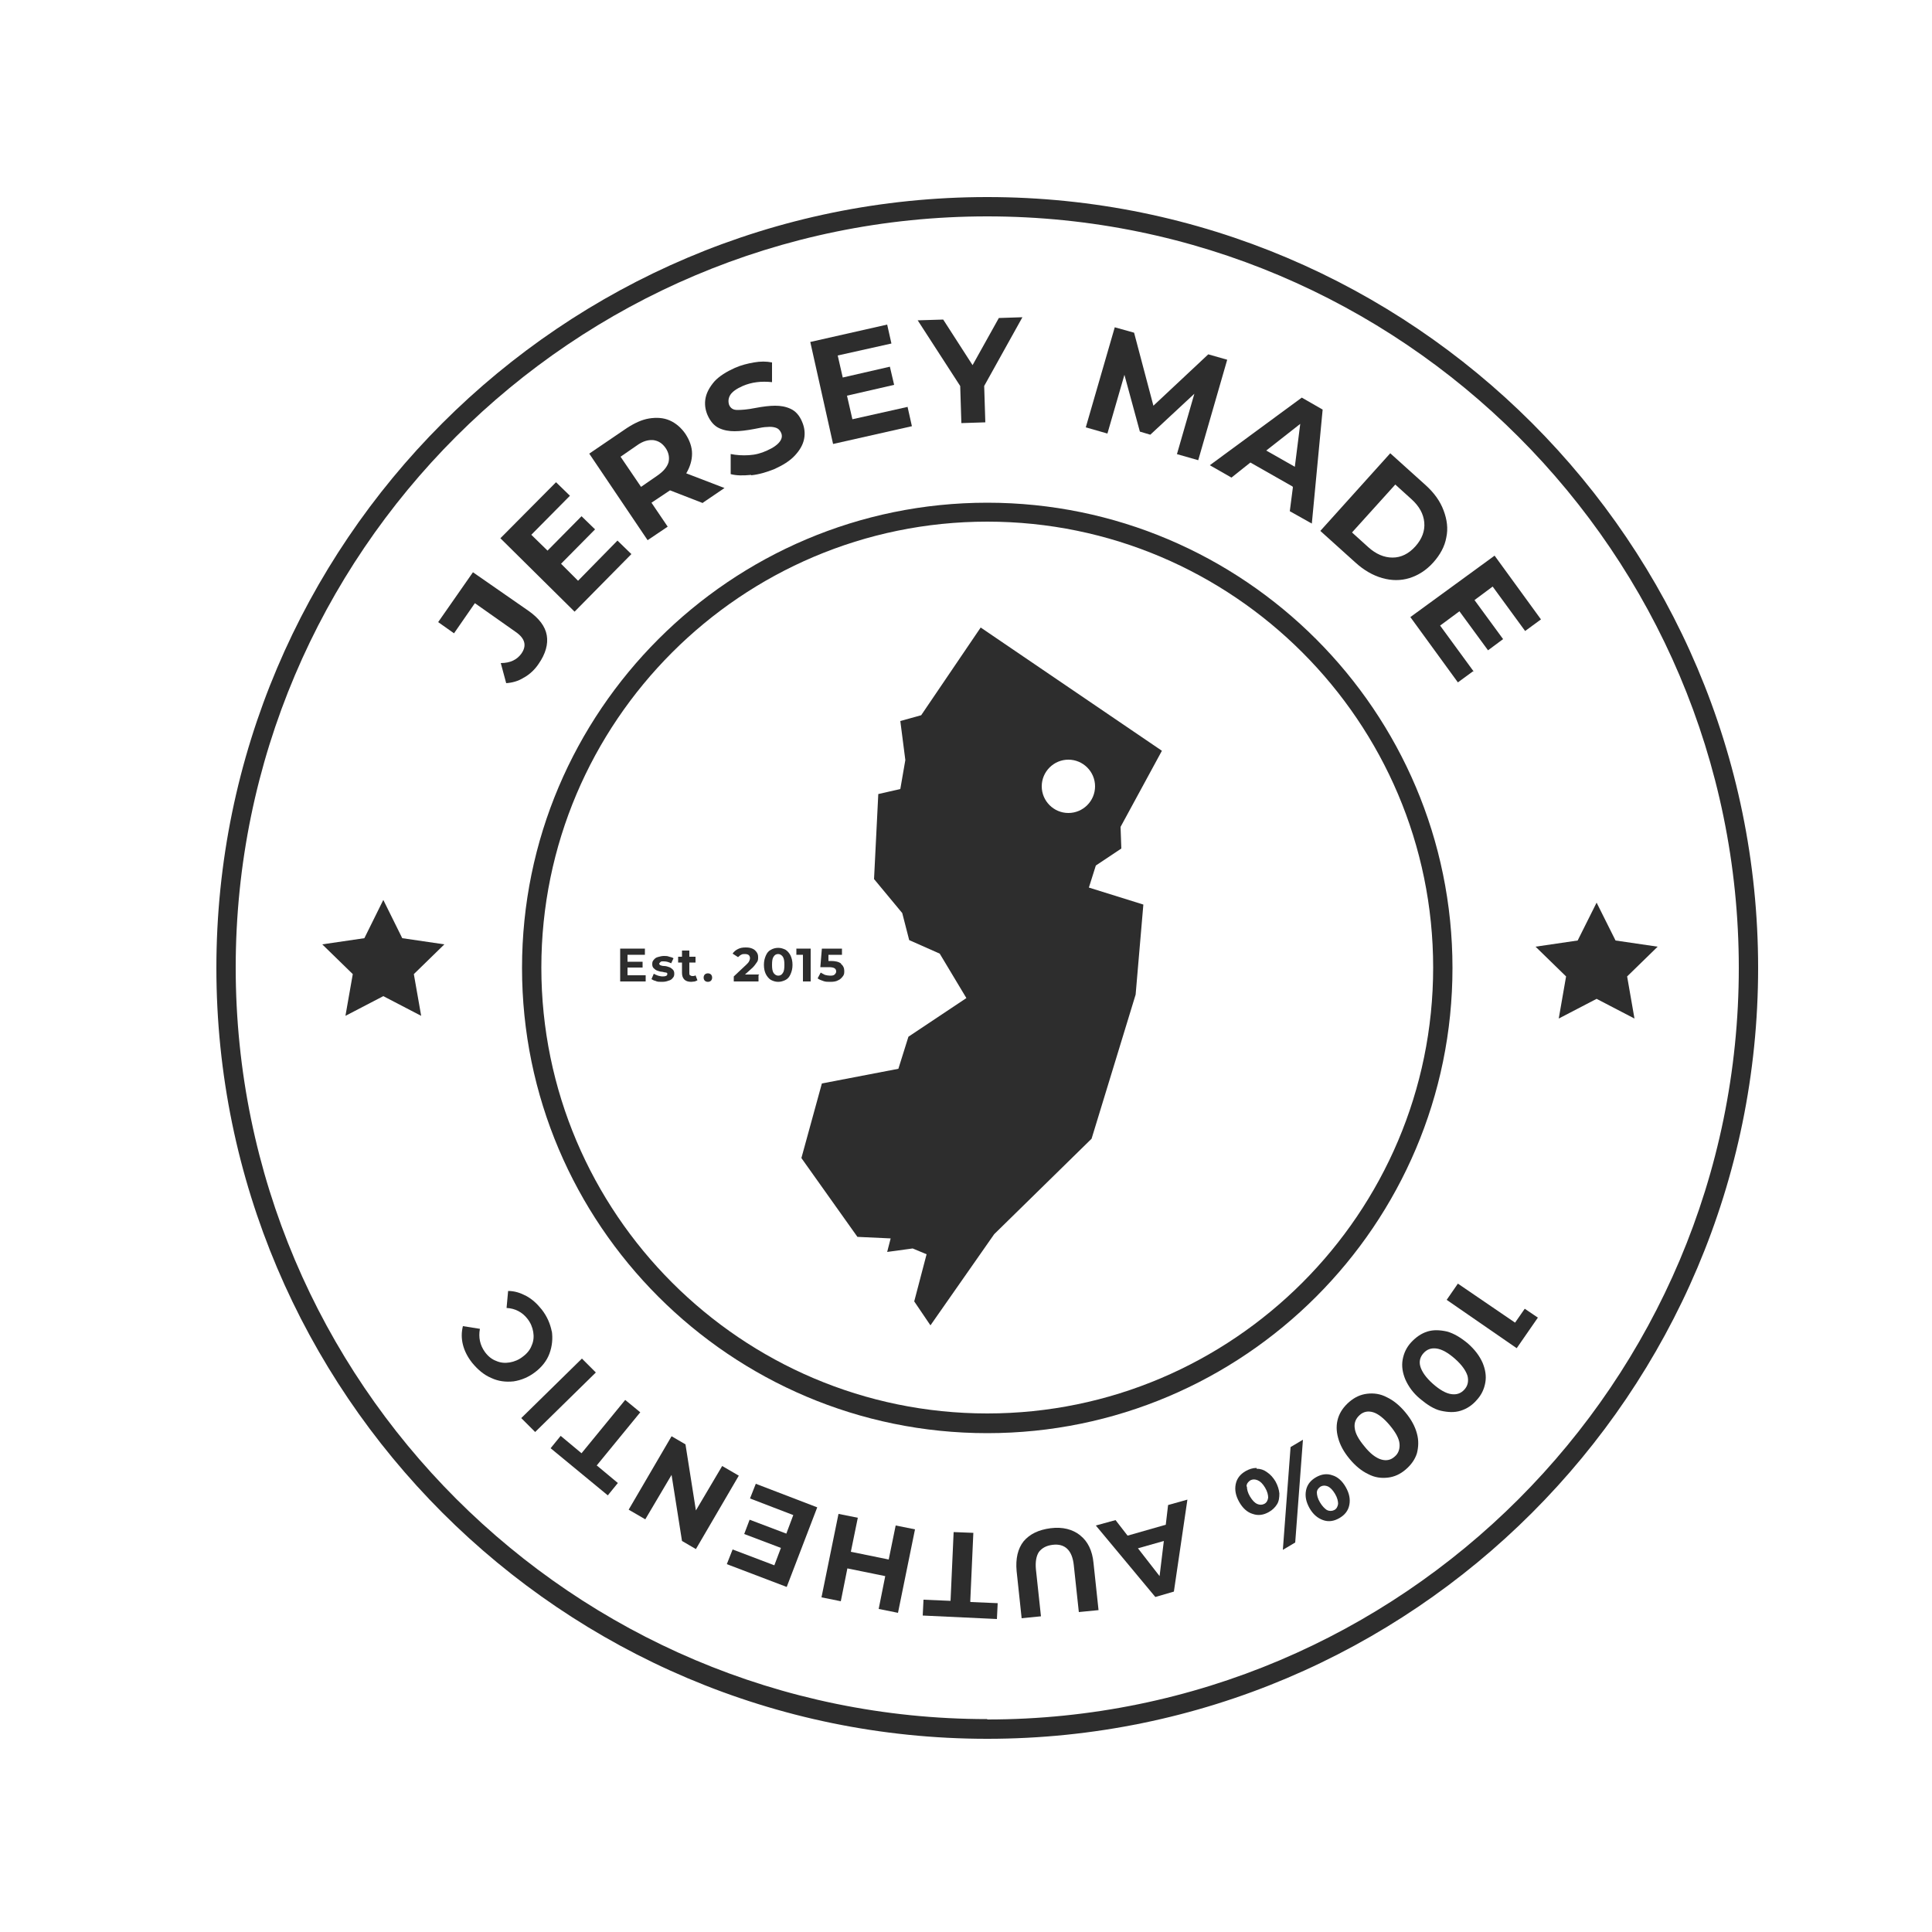
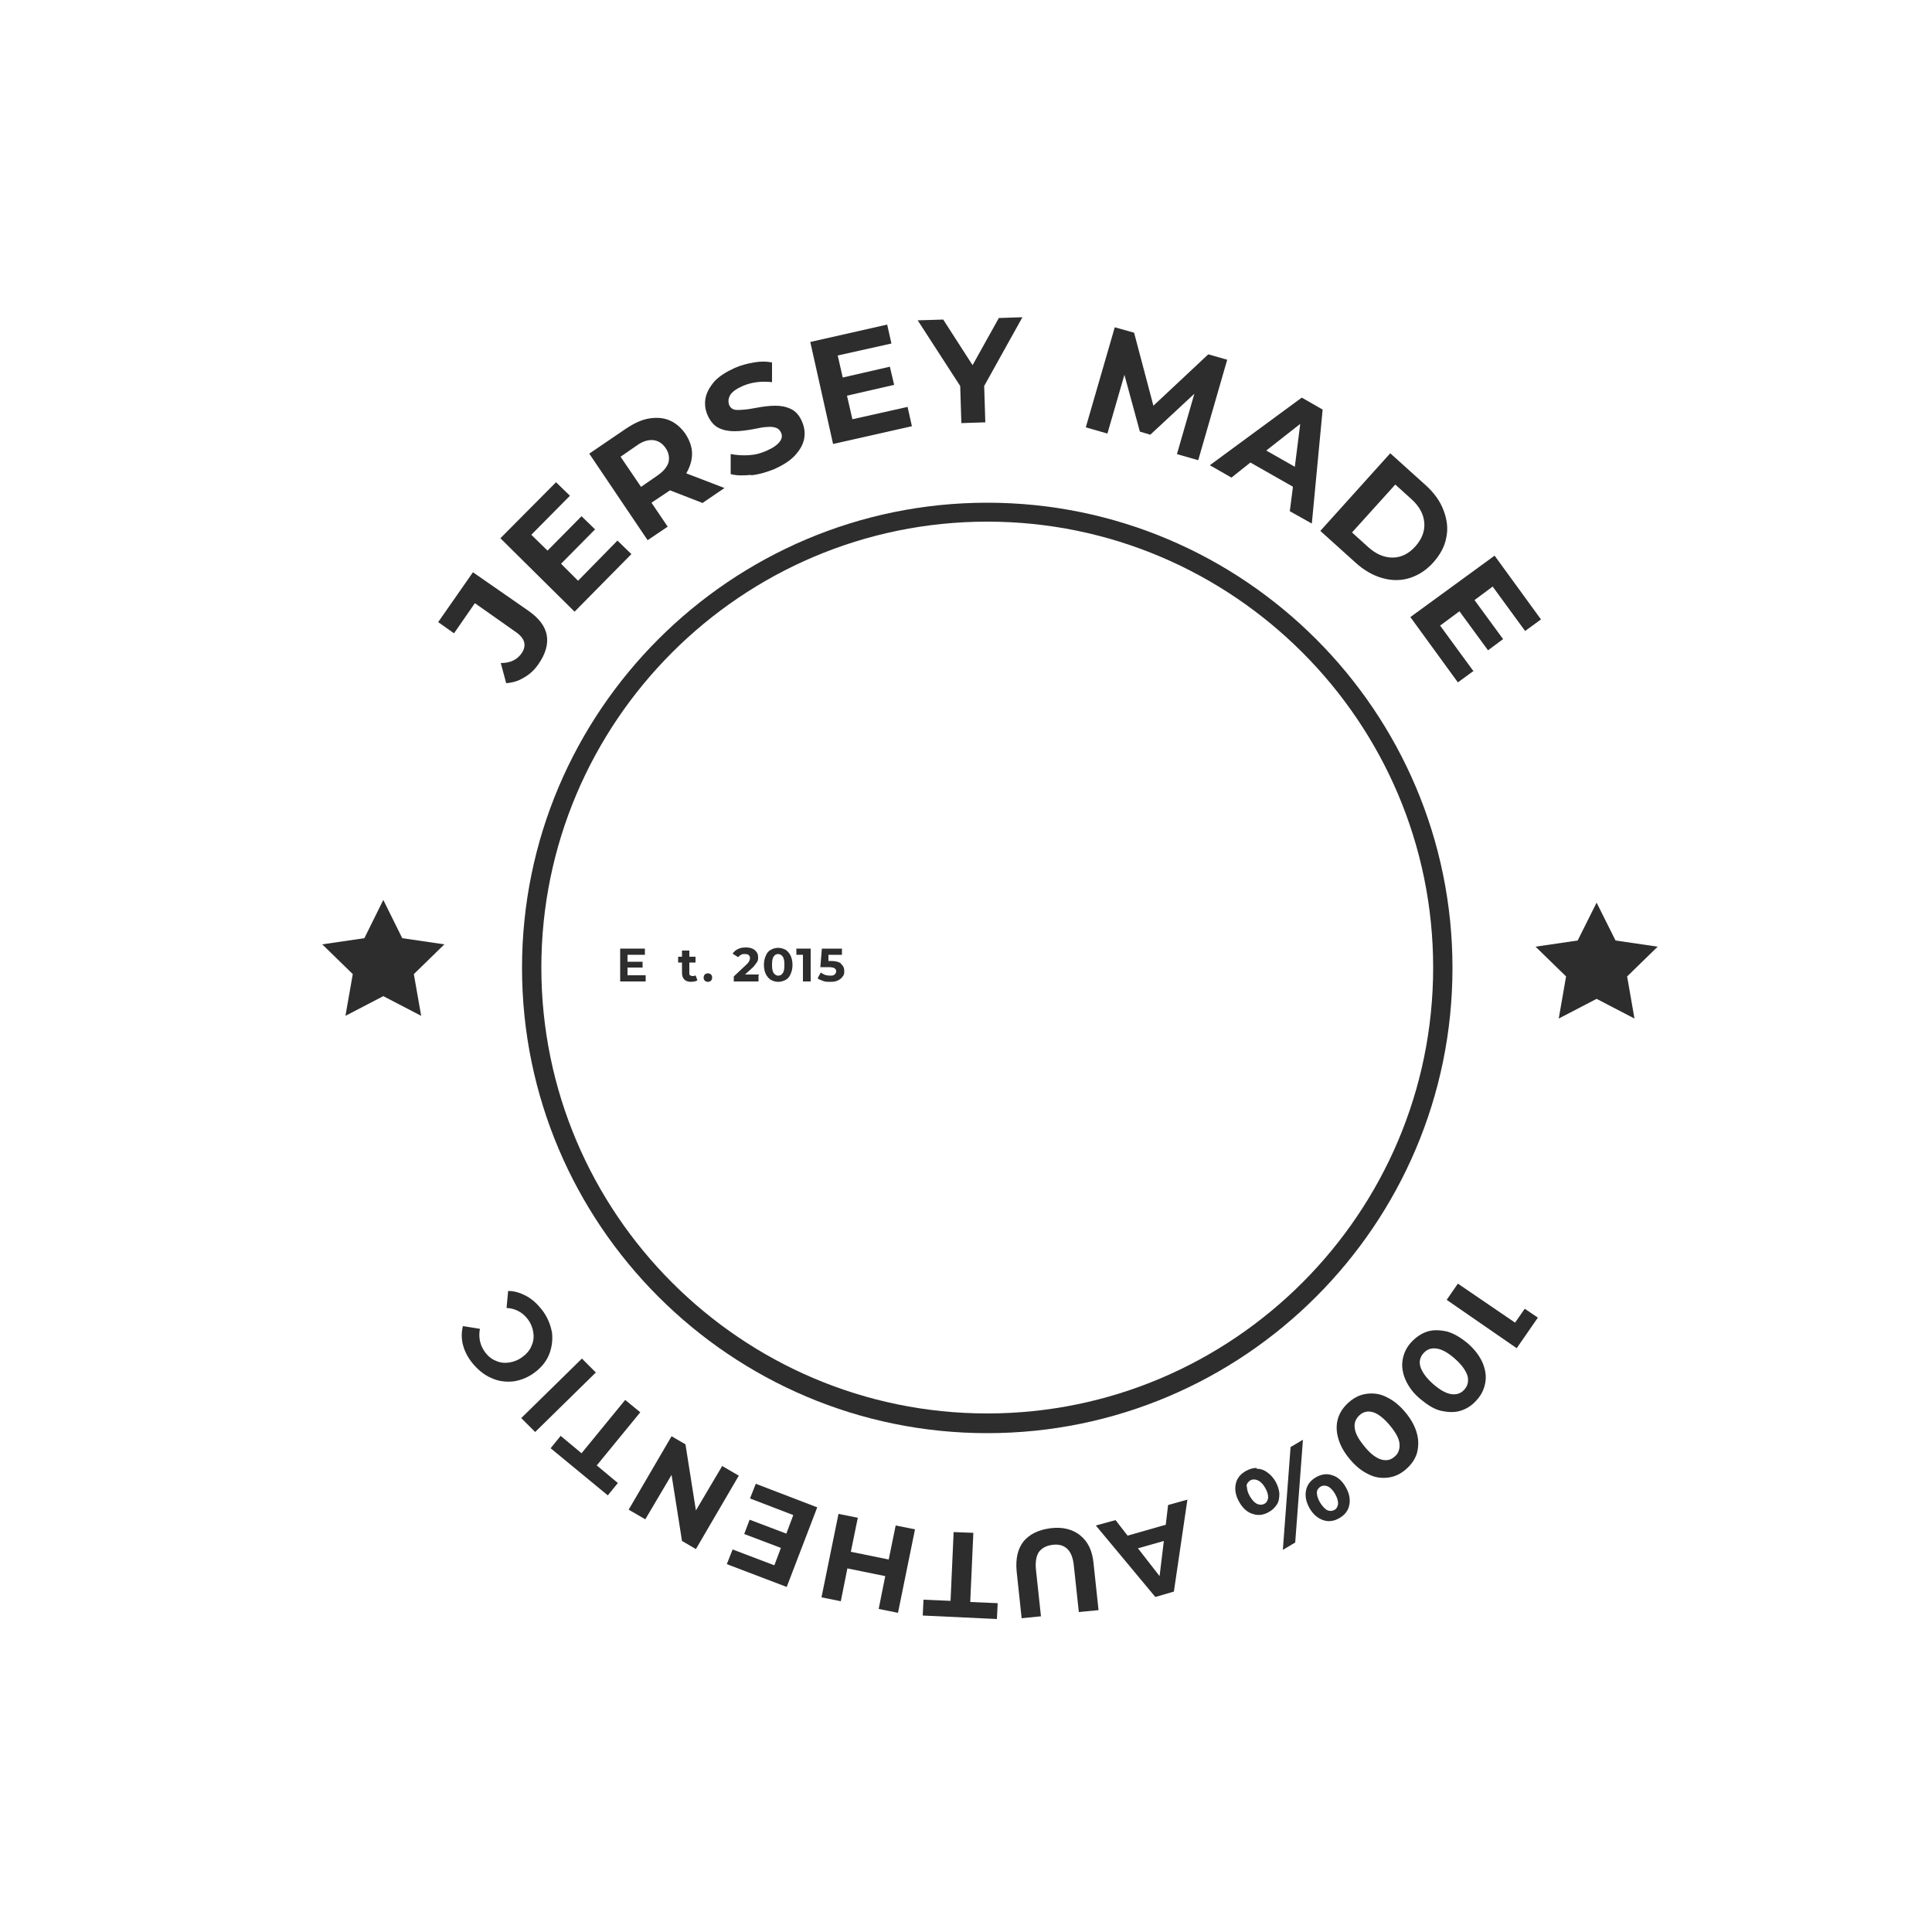
<svg xmlns="http://www.w3.org/2000/svg" id="Layer_1" version="1.1" viewBox="0 0 500 500">
  <defs>
    <style>
      .st0 {
        fill: #2d2d2d;
      }
    </style>
  </defs>
-   <path class="st0" d="M255.5,51c-110,0-199.5,89.5-199.5,199.5s89.5,199.5,199.5,199.5,199.5-89.5,199.5-199.5S365.5,51,255.5,51ZM255.5,444.9c-107.2,0-194.5-87.2-194.5-194.5S148.3,56,255.5,56s194.5,87.2,194.5,194.5-87.2,194.5-194.5,194.5Z" />
  <path class="st0" d="M135.5,175.4c-1.4.9-3,1.3-4.5,1.4l-1.4-5.2c2.5,0,4.2-.9,5.3-2.4,1.5-2.1,1-4-1.5-5.7l-10.5-7.4-5.4,7.8-4.1-2.9,9-12.9,14.4,10c2.7,1.9,4.3,4,4.7,6.3.4,2.3-.3,4.8-2.1,7.4-1,1.5-2.3,2.7-3.7,3.5Z" />
  <path class="st0" d="M159.8,139.9l3.6,3.5-14.7,14.9-19.2-19,14.4-14.5,3.6,3.5-10,10.1,4.2,4.1,8.8-8.9,3.5,3.4-8.8,8.9,4.4,4.4,10.3-10.5Z" />
  <path class="st0" d="M181.9,130.2l-8.5-3.3-.3.2-4.5,3,4.2,6.2-5.2,3.5-15.1-22.4,9.7-6.6c2-1.3,3.9-2.2,5.8-2.5,1.9-.3,3.7-.2,5.3.5,1.6.7,3,1.9,4.1,3.5,1.1,1.7,1.7,3.4,1.7,5.1,0,1.7-.5,3.4-1.5,5.1l9.9,3.8-5.6,3.8ZM169,113.9c-1.3-.1-2.7.3-4.2,1.4l-4.2,2.9,5.3,7.8,4.2-2.9c1.6-1.1,2.5-2.2,2.9-3.4.3-1.2.1-2.5-.7-3.7-.9-1.3-1.9-1.9-3.2-2.1Z" />
  <path class="st0" d="M194.4,122.9c-2.1.2-3.8.2-5.3-.2v-5.2c1.5.3,3,.4,4.7.3s3.2-.5,4.7-1.2c1.6-.7,2.7-1.5,3.3-2.3s.7-1.6.3-2.4c-.3-.6-.7-1-1.3-1.2-.6-.2-1.4-.3-2.2-.2-.8,0-1.9.2-3.3.5-2.1.4-3.8.6-5.2.6-1.4,0-2.7-.2-4-.8s-2.3-1.8-3-3.4c-.6-1.4-.8-2.9-.5-4.4.3-1.5,1.1-2.9,2.3-4.3,1.3-1.4,3.1-2.5,5.3-3.5,1.6-.7,3.2-1.1,4.9-1.4,1.7-.3,3.2-.3,4.7,0v5.1c-2.8-.3-5.3,0-7.6,1-1.6.7-2.7,1.5-3.2,2.3-.5.8-.6,1.7-.3,2.6.4.9,1.1,1.3,2.1,1.3,1.1,0,2.6-.1,4.6-.5,2.1-.4,3.8-.6,5.2-.6,1.4,0,2.7.2,4,.8,1.3.6,2.3,1.7,3,3.4.6,1.4.8,2.9.5,4.4-.3,1.5-1.1,2.9-2.4,4.3-1.3,1.4-3.1,2.5-5.3,3.5-2,.8-4,1.4-6,1.6Z" />
  <path class="st0" d="M234.9,105.4l1.1,4.9-20.4,4.6-5.9-26.4,19.9-4.5,1.1,4.9-13.9,3.1,1.3,5.7,12.2-2.8,1.1,4.7-12.2,2.8,1.4,6.1,14.3-3.2Z" />
  <path class="st0" d="M254.7,99.7l.3,9.6-6.2.2-.3-9.6-11-17,6.6-.2,7.6,11.8,6.8-12.2,6.1-.2-9.9,17.8Z" />
  <path class="st0" d="M304.6,117.5l4.5-15.6-11.4,10.6-2.7-.8-4-14.7-4.4,15.2-5.6-1.6,7.5-25.9,5,1.4,5,18.9,14.2-13.3,4.9,1.4-7.5,26-5.6-1.6Z" />
  <path class="st0" d="M334.5,125.9l-10.9-6.2-4.9,3.9-5.6-3.2,23.8-17.5,5.4,3.1-2.8,29.5-5.7-3.2.8-6.2ZM335.1,120.8l1.4-11.1-8.8,6.9,7.4,4.2Z" />
  <path class="st0" d="M359.9,117.4l9.1,8.2c2.2,2,3.7,4.1,4.6,6.5s1.2,4.7.7,7c-.4,2.3-1.6,4.5-3.4,6.5-1.8,2-3.9,3.3-6.1,4-2.3.7-4.6.7-7.1,0-2.4-.7-4.7-2-6.9-4l-9.1-8.2,18.1-20.1ZM354.1,141.6c2,1.8,4.1,2.7,6.3,2.7s4.2-1,5.9-2.9c1.7-1.9,2.5-4,2.3-6.2-.2-2.2-1.3-4.2-3.3-6l-4.2-3.8-11.2,12.4,4.2,3.8Z" />
  <path class="st0" d="M381.4,173.6l-4.1,3-12.3-16.9,21.8-15.9,12,16.5-4.1,3-8.4-11.5-4.7,3.5,7.4,10.1-3.9,2.9-7.4-10.1-5,3.7,8.7,11.9Z" />
  <path class="st0" d="M392.5,348.9l-18.1-12.5,2.9-4.2,14.8,10.1,2.5-3.6,3.4,2.3-5.4,7.8Z" />
  <path class="st0" d="M369.4,344.6c1.6-.5,3.3-.4,5.1,0,1.8.5,3.6,1.6,5.4,3.1,1.8,1.6,3,3.2,3.8,5,.7,1.7,1,3.4.7,5.1s-1,3.2-2.2,4.5c-1.2,1.4-2.6,2.3-4.2,2.8-1.6.5-3.3.4-5.1,0s-3.6-1.6-5.4-3.1-3-3.2-3.8-5c-.7-1.7-1-3.4-.7-5.1.3-1.7,1-3.2,2.2-4.5s2.6-2.3,4.2-2.8ZM367.6,353.7c.4,1.3,1.4,2.8,3.2,4.4,1.8,1.6,3.4,2.5,4.8,2.7,1.4.2,2.5-.2,3.4-1.2.9-1,1.1-2.2.8-3.5-.4-1.3-1.4-2.8-3.2-4.4-1.8-1.6-3.4-2.5-4.8-2.7-1.4-.2-2.5.2-3.4,1.2-.9,1-1.2,2.2-.8,3.5Z" />
  <path class="st0" d="M353.8,360.7c1.7-.2,3.4,0,5.1.9,1.7.8,3.3,2.1,4.8,3.9,1.5,1.8,2.5,3.6,3,5.5.5,1.8.4,3.5,0,5.1-.5,1.6-1.5,3-2.9,4.2-1.4,1.2-2.9,1.9-4.6,2.1-1.7.2-3.4,0-5.1-.9-1.7-.8-3.3-2.1-4.8-3.9-1.5-1.8-2.5-3.6-3-5.5-.5-1.8-.5-3.5,0-5.1.5-1.6,1.5-3,2.9-4.2,1.4-1.2,2.9-1.9,4.6-2.1ZM350.6,369.5c.1,1.4,1,3,2.5,4.8,1.5,1.9,3,3,4.3,3.4,1.3.4,2.5.2,3.5-.7,1-.8,1.4-2,1.3-3.3-.1-1.4-1-3-2.5-4.8s-3-3-4.3-3.4c-1.3-.4-2.5-.2-3.5.7-1,.9-1.5,2-1.3,3.4Z" />
  <path class="st0" d="M325.2,380.1c1,0,1.9.3,2.7.9.9.6,1.6,1.4,2.2,2.4.6,1.1.9,2.1,1,3.1,0,1-.1,2-.6,2.8-.5.8-1.2,1.5-2.1,2-1.4.8-2.8,1-4.2.5-1.4-.4-2.6-1.5-3.5-3.1-.9-1.6-1.2-3.1-.9-4.6.3-1.5,1.2-2.6,2.6-3.4.9-.5,1.8-.8,2.8-.8ZM322.7,384.7c0,.7.2,1.6.8,2.6.6,1,1.2,1.6,1.8,1.9.7.3,1.3.3,1.9,0,.6-.3.9-.9,1-1.6,0-.7-.2-1.6-.8-2.6-.6-1-1.2-1.6-1.9-1.9-.7-.3-1.3-.3-1.9,0-.6.4-1,.9-1,1.6ZM335.2,399.2l-3.2,1.9,2-26.6,3.2-1.9-2,26.6ZM344.8,381.8c1.4.4,2.6,1.5,3.5,3.1.9,1.6,1.2,3.1.9,4.6-.3,1.5-1.2,2.6-2.6,3.4-1.4.8-2.8,1-4.2.5-1.4-.5-2.6-1.5-3.5-3.1-.9-1.6-1.2-3.1-.9-4.6.3-1.5,1.2-2.6,2.6-3.4,1.4-.8,2.8-1,4.2-.5ZM340.8,386.2c0,.7.2,1.6.8,2.6s1.2,1.6,1.8,2c.6.3,1.3.3,1.9,0,.6-.3.9-.9,1-1.6,0-.7-.2-1.6-.8-2.6-.6-1-1.2-1.6-1.8-1.9-.7-.3-1.3-.3-1.9,0-.6.4-1,.9-1,1.6Z" />
  <path class="st0" d="M291.9,397.4l9.8-2.8.6-5.1,5-1.4-3.5,23.8-4.8,1.4-15.4-18.5,5.1-1.4,3.1,4ZM294.5,400.7l5.6,7.2,1.1-9.1-6.7,1.9Z" />
  <path class="st0" d="M279.6,397.4c1.9,1.5,3.1,3.9,3.4,7.1l1.3,12.2-5.1.5-1.3-12.1c-.4-3.9-2.3-5.7-5.5-5.3-1.6.2-2.7.8-3.5,1.8-.7,1-1,2.6-.8,4.6l1.3,12.1-5,.5-1.3-12.2c-.3-3.2.3-5.8,1.8-7.7,1.6-1.9,3.9-3,7-3.4s5.7.3,7.6,1.8Z" />
  <path class="st0" d="M251.2,414.6l7,.3-.2,4.1-19.2-.9.2-4.1,7,.3.8-17.8,5.1.2-.8,17.8Z" />
  <path class="st0" d="M212.6,413.4l4.4-21.6,5,1-1.8,8.8,9.8,2,1.8-8.8,5,1-4.4,21.6-5-1,1.7-8.5-9.8-2-1.7,8.5-5-1Z" />
  <path class="st0" d="M194.1,387.8l1.5-3.8,15.9,6.1-7.9,20.6-15.5-5.9,1.5-3.8,10.8,4.1,1.7-4.5-9.5-3.6,1.4-3.7,9.5,3.6,1.8-4.8-11.2-4.3Z" />
  <path class="st0" d="M162.7,390.7l11.1-19,3.6,2.1,2.7,17.1,6.8-11.5,4.3,2.5-11.1,19-3.6-2.1-2.7-17.1-6.8,11.5-4.3-2.5Z" />
  <path class="st0" d="M154.5,379.3l5.4,4.5-2.6,3.2-14.8-12.2,2.6-3.2,5.4,4.5,11.3-13.8,3.9,3.2-11.3,13.8Z" />
  <path class="st0" d="M138.5,370.6l-3.6-3.6,15.7-15.4,3.6,3.6-15.7,15.4Z" />
  <path class="st0" d="M142.8,344.4c.3,2,.1,4-.6,5.9-.7,1.9-2,3.5-3.7,4.8s-3.6,2.1-5.6,2.4c-2,.2-3.9,0-5.8-.9-1.9-.8-3.5-2.2-4.9-3.9-1.2-1.5-2-3.1-2.4-4.7-.4-1.6-.4-3.2,0-4.8l4.4.7c-.4,2.2,0,4.2,1.3,6,.8,1.1,1.8,1.9,2.9,2.3,1.1.5,2.3.6,3.5.4,1.2-.2,2.4-.7,3.4-1.5,1.1-.8,1.9-1.8,2.3-2.9.5-1.1.6-2.3.4-3.5-.2-1.2-.7-2.4-1.5-3.4-1.3-1.7-3.2-2.7-5.4-2.8l.4-4.4c1.7,0,3.2.5,4.7,1.3s2.8,2,4,3.5c1.4,1.8,2.2,3.7,2.6,5.7Z" />
-   <path class="st0" d="M300.7,194.3l-46.9-31.9-15.4,22.7-5.4,1.5,1.3,10.1-1.3,7.5-5.7,1.3-1.1,22,7.3,8.8,1.8,7,7.9,3.5,6.9,11.5-15,10-2.6,8.3-19.8,3.8-5.3,19.3,14.5,20.4,8.6.4-.9,3.5,6.6-.9,3.6,1.5-3.2,12.2,4.2,6.2,16.5-23.6,25.2-24.7,11.4-37.3,2-23.3-14.1-4.4,1.8-5.7,6.6-4.4-.2-5.6M276.5,210.4c-3.8,0-6.9-3.1-6.9-6.9s3.1-6.9,6.9-6.9,6.9,3.1,6.9,6.9-3.1,6.9-6.9,6.9Z" />
  <path class="st0" d="M167.1,252.4v1.6h-6.6v-8.5h6.4v1.6h-4.5v1.8h3.9v1.5h-3.9v2h4.6Z" />
-   <path class="st0" d="M169.8,253.9c-.5-.1-.9-.3-1.2-.5l.6-1.4c.3.2.6.3,1.1.5.4.1.8.2,1.2.2.8,0,1.2-.2,1.2-.6s-.1-.3-.3-.4c-.2,0-.6-.1-1-.2-.5,0-1-.2-1.3-.3-.3-.1-.6-.3-.9-.6-.3-.3-.4-.6-.4-1.1s.1-.8.4-1.1c.2-.3.6-.6,1-.7s1-.3,1.6-.3.9,0,1.4.2c.5.1.8.2,1.1.4l-.6,1.3c-.6-.3-1.2-.5-1.9-.5s-.7,0-.9.2-.3.3-.3.4.1.3.3.4.6.2,1,.2c.5,0,1,.2,1.3.3.3.1.6.3.9.6.3.3.4.6.4,1.1s-.1.8-.4,1.1c-.2.3-.6.6-1.1.7-.5.2-1,.3-1.7.3s-1.1,0-1.6-.2Z" />
  <path class="st0" d="M180.5,253.7c-.2.1-.4.2-.7.3-.3,0-.6.1-.9.1-.8,0-1.4-.2-1.8-.6s-.6-1-.6-1.7v-2.7h-1v-1.5h1v-1.6h1.9v1.6h1.6v1.5h-1.6v2.7c0,.3,0,.5.2.6s.3.2.6.2.6,0,.8-.2l.5,1.3Z" />
  <path class="st0" d="M182.4,253.8c-.2-.2-.3-.5-.3-.8s.1-.6.3-.8c.2-.2.5-.3.8-.3s.6.1.8.3c.2.2.3.5.3.8s-.1.6-.3.8c-.2.2-.5.3-.8.3s-.6-.1-.8-.3Z" />
  <path class="st0" d="M196.3,252.4v1.6h-6.4v-1.3l3.3-3.1c.3-.3.6-.6.7-.9.1-.2.2-.5.2-.7,0-.3-.1-.6-.3-.8-.2-.2-.6-.3-1-.3s-.7,0-1,.2c-.3.1-.5.4-.8.6l-1.4-.9c.3-.5.8-.9,1.4-1.2.6-.3,1.2-.4,2-.4s1.2.1,1.7.3c.5.2.8.5,1.1.9.3.4.4.8.4,1.3s0,.9-.3,1.3-.6.9-1.1,1.4l-2,1.8h3.7Z" />
  <path class="st0" d="M199.5,253.6c-.5-.3-1-.9-1.3-1.5s-.5-1.4-.5-2.4.2-1.7.5-2.4c.3-.7.7-1.2,1.3-1.5.5-.3,1.2-.5,1.9-.5s1.3.2,1.9.5c.5.3,1,.9,1.3,1.5.3.7.5,1.4.5,2.4s-.2,1.7-.5,2.4-.7,1.2-1.3,1.5-1.2.5-1.9.5-1.3-.2-1.9-.5ZM202.6,251.8c.3-.4.4-1.1.4-2.1s-.1-1.6-.4-2.1c-.3-.4-.7-.7-1.2-.7s-.9.2-1.2.7c-.3.4-.4,1.1-.4,2.1s.1,1.6.4,2.1c.3.4.7.7,1.2.7s.9-.2,1.2-.7Z" />
  <path class="st0" d="M209.8,245.5v8.5h-2v-6.9h-1.7v-1.6h3.7Z" />
  <path class="st0" d="M217.6,249.4c.6.5.9,1.1.9,1.9s-.1,1-.4,1.4-.7.8-1.2,1c-.5.3-1.2.4-2,.4s-1.2,0-1.8-.2c-.6-.2-1.1-.4-1.5-.7l.8-1.5c.3.2.7.4,1.1.6.4.1.9.2,1.3.2s.9,0,1.2-.3.4-.5.4-.8-.1-.6-.4-.8c-.3-.2-.8-.3-1.5-.3h-2.2l.4-4.8h5.2v1.6h-3.5v1.6c-.1,0,.6,0,.6,0,1.2,0,2.1.2,2.7.7Z" />
  <polygon class="st0" points="413.2 258.5 403.4 263.6 405.3 252.7 397.4 245 408.3 243.4 413.2 233.6 418.1 243.4 429 245 421.1 252.7 423 263.6 413.2 258.5" />
  <polygon class="st0" points="99.2 257.8 89.4 262.9 91.3 252.1 83.4 244.4 94.3 242.8 99.2 232.9 104.1 242.8 115 244.4 107.1 252.1 109 262.9 99.2 257.8" />
  <path class="st0" d="M255.5,130.1c-66.4,0-120.4,54-120.4,120.4s54,120.4,120.4,120.4,120.4-54,120.4-120.4-54-120.4-120.4-120.4ZM255.5,365.8c-63.6,0-115.4-51.8-115.4-115.4s51.8-115.4,115.4-115.4,115.4,51.8,115.4,115.4-51.8,115.4-115.4,115.4Z" />
</svg>